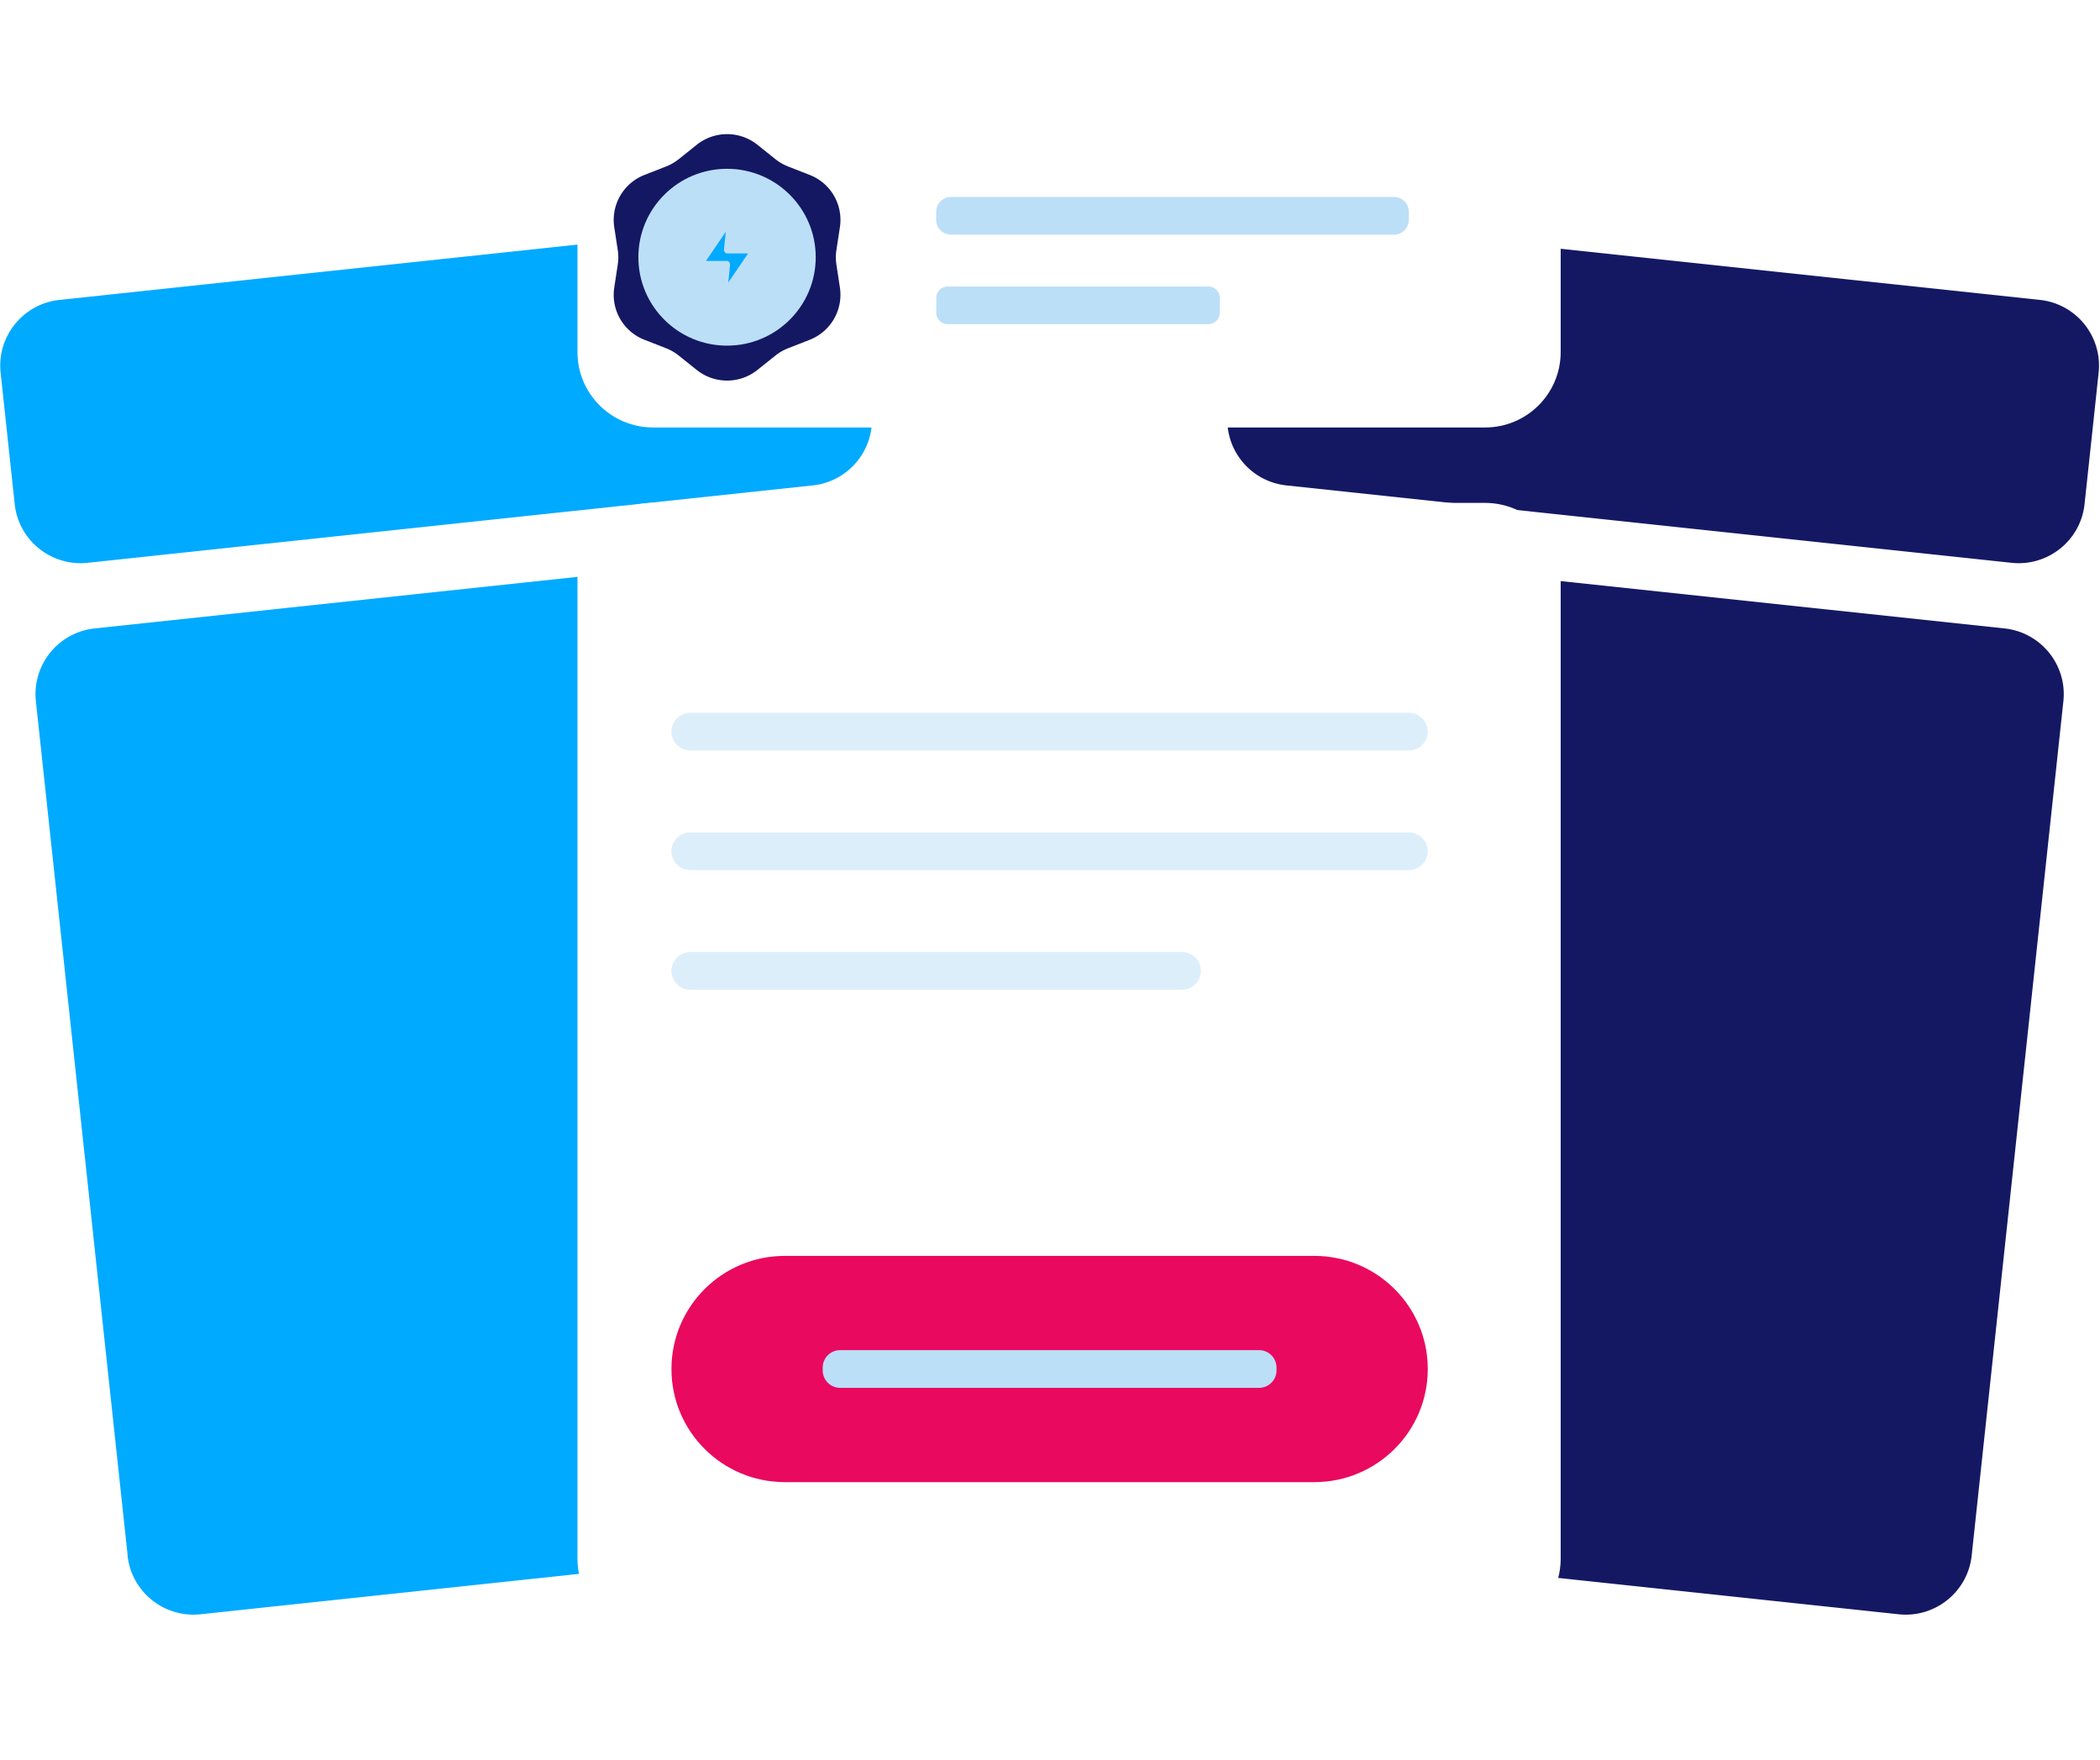
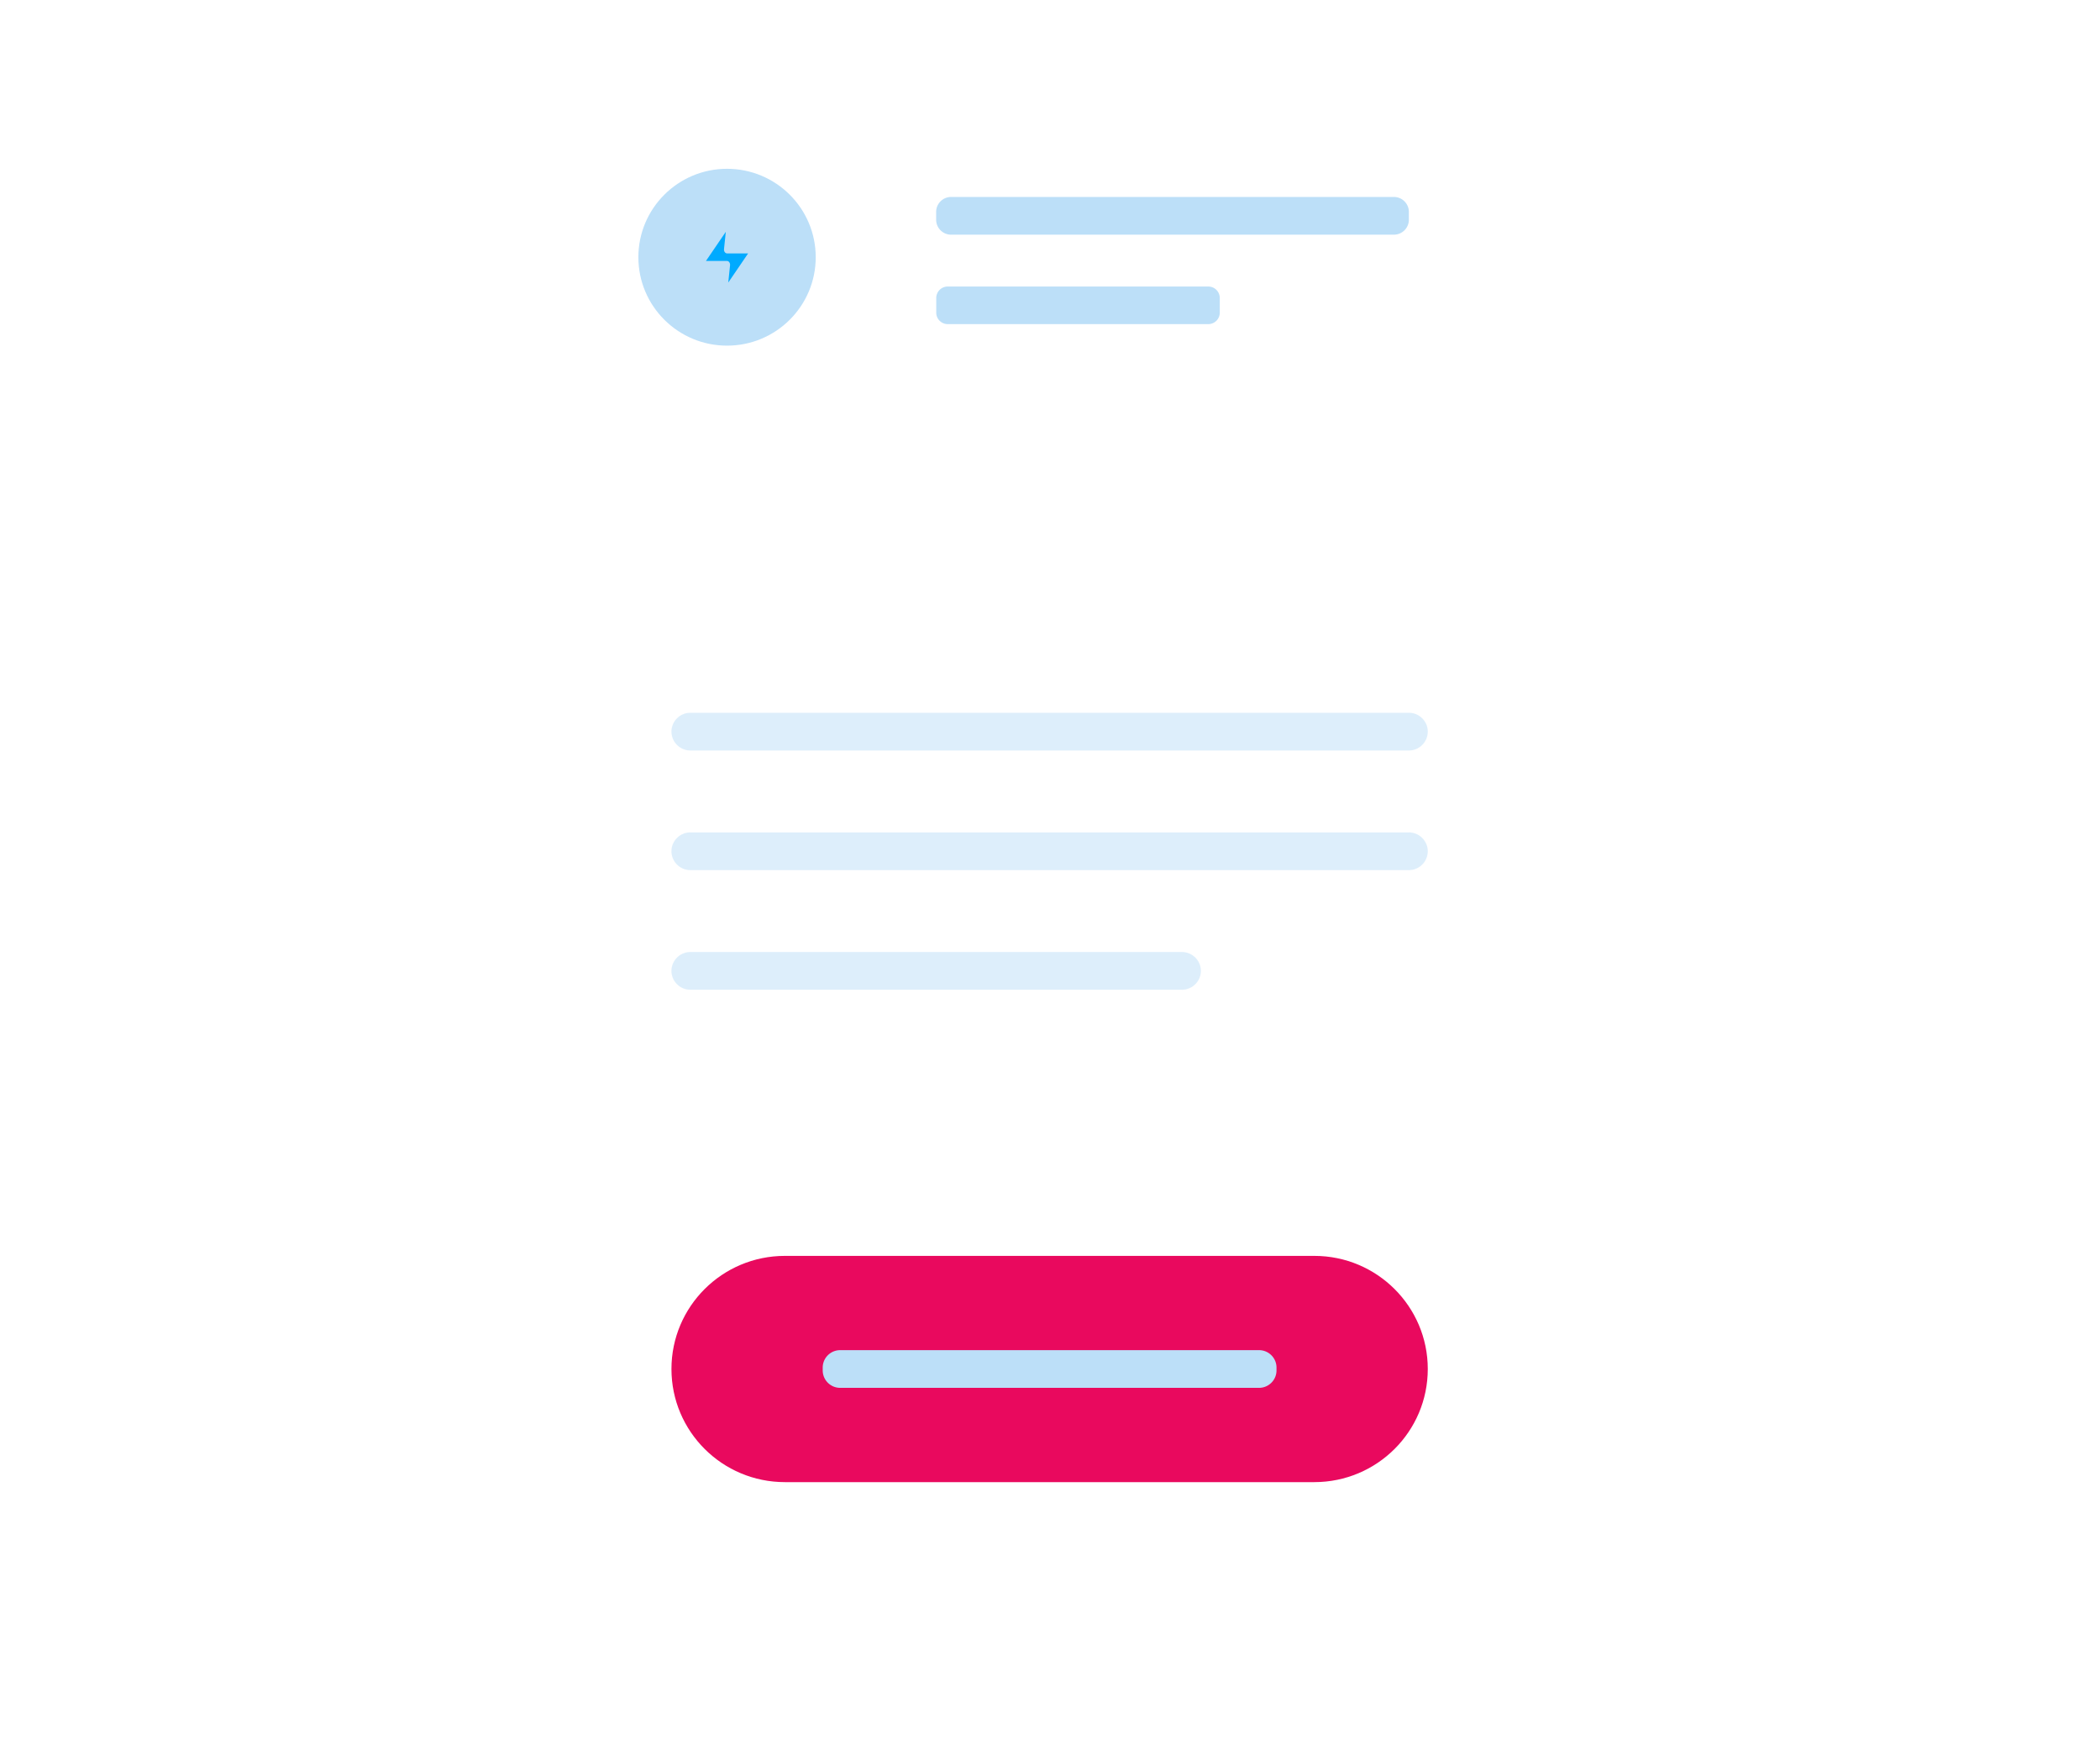
<svg xmlns="http://www.w3.org/2000/svg" width="216" height="181" fill="none">
-   <path fill="#141863" d="m195.294 166.021-74.574-7.96c-3.744-.398-6.457-3.752-6.059-7.485l9.433-87.865c.399-3.733 3.763-6.438 7.507-6.04l74.574 7.96c3.744.397 6.457 3.751 6.058 7.484l-9.432 87.866c-.399 3.732-3.763 6.437-7.507 6.04m19.118-114.178 1.448-13.515a6.8 6.8 0 0 0-6.058-7.485l-74.574-7.96c-3.744-.397-7.108 2.298-7.507 6.04l-1.449 13.515a6.8 6.8 0 0 0 6.058 7.485l74.575 7.96c3.743.397 7.108-2.298 7.507-6.04" />
-   <path fill="#0AF" d="M13.132 159.99 3.69 72.115a6.8 6.8 0 0 1 6.058-7.485l74.574-7.96c3.744-.397 7.109 2.298 7.507 6.04l9.433 87.866a6.8 6.8 0 0 1-6.058 7.485l-74.575 7.959c-3.743.398-7.108-2.297-7.507-6.04zM9.019 57.882l74.574-7.96c3.744-.397 6.457-3.751 6.058-7.484l-1.449-13.515c-.398-3.732-3.763-6.437-7.507-6.04l-74.574 7.96c-3.744.398-6.457 3.752-6.058 7.485l1.449 13.514c.398 3.733 3.763 6.438 7.507 6.04" />
  <path fill="#fff" fill-rule="evenodd" d="M75.23 22.227c.127.068.205.233.186.407l-.273 2.666h2.49c.126 0 .233.088.282.223.048.136.039.301-.04.417l-3.16 4.644c-.087.136-.243.175-.37.107-.126-.068-.203-.233-.184-.407l.272-2.666h-2.489c-.126 0-.233-.088-.282-.223-.049-.136-.039-.301.039-.408l3.16-4.643c.088-.136.243-.175.37-.107zm-2.615 4.615h2.169c.087 0 .174.048.233.136a.47.47 0 0 1 .078.3l-.185 1.784 2.042-2.996h-2.168a.29.29 0 0 1-.234-.135.47.47 0 0 1-.078-.3l.185-1.785z" clip-rule="evenodd" />
  <g filter="url(#a)">
-     <path fill="#fff" d="M150.748 166.06H65.176c-4.298 0-7.78-3.47-7.78-7.756V57.476c0-4.285 3.482-7.756 7.78-7.756h85.572c4.298 0 7.779 3.471 7.779 7.756v100.828c0 4.286-3.481 7.756-7.779 7.756m7.779-131.852V18.696c0-4.285-3.481-7.756-7.779-7.756H65.176c-4.298 0-7.78 3.471-7.78 7.756v15.512c0 4.286 3.482 7.756 7.78 7.756h85.572c4.298 0 7.779-3.47 7.779-7.756" />
-   </g>
+     </g>
  <path fill="#BCDFF8" d="M144.912 77.185H71.008a1.95 1.95 0 0 1-1.944-1.94c0-1.066.875-1.938 1.944-1.938h73.904c1.069 0 1.945.872 1.945 1.939a1.95 1.95 0 0 1-1.945 1.939m1.945 10.364a1.95 1.95 0 0 0-1.945-1.94H71.008c-1.07 0-1.944.873-1.944 1.94s.875 1.939 1.944 1.939h73.904a1.95 1.95 0 0 0 1.945-1.94M123.519 99.85a1.95 1.95 0 0 0-1.945-1.939H71.008c-1.07 0-1.944.873-1.944 1.94s.875 1.939 1.944 1.939h50.566a1.95 1.95 0 0 0 1.945-1.94" opacity=".5" />
  <path fill="#E9095E" d="M135.188 129.162H80.732c-6.444 0-11.668 5.209-11.668 11.634s5.224 11.634 11.668 11.634h54.456c6.444 0 11.669-5.209 11.669-11.634s-5.225-11.634-11.669-11.634" />
  <path fill="#BCDFF8" d="M129.499 138.856H86.421c-.994 0-1.799.803-1.799 1.794v.291c0 .99.805 1.793 1.799 1.793h43.078c.993 0 1.799-.803 1.799-1.793v-.291c0-.991-.806-1.794-1.799-1.794M143.375 24.135H97.827a1.537 1.537 0 0 1-1.537-1.532v-.814c0-.844.69-1.532 1.537-1.532h45.548c.846 0 1.536.688 1.536 1.532v.814c0 .843-.69 1.532-1.536 1.532m-17.912 8.018V30.65c0-.66-.535-1.183-1.186-1.183h-26.79c-.662 0-1.187.533-1.187 1.183v1.503c0 .659.535 1.182 1.187 1.182h26.79c.661 0 1.186-.533 1.186-1.182" />
-   <path fill="#141863" d="M71.679 14.878a5 5 0 0 1 6.214 0l1.867 1.493c.389.31.826.563 1.293.747l2.227.872a4.96 4.96 0 0 1 3.111 5.372l-.36 2.355a4.8 4.8 0 0 0 0 1.493l.36 2.366a4.97 4.97 0 0 1-3.111 5.371l-2.227.872a5 5 0 0 0-1.293.747l-1.867 1.493a5 5 0 0 1-6.214 0l-1.867-1.493a5 5 0 0 0-1.293-.747l-2.227-.872a4.96 4.96 0 0 1-3.112-5.371l.36-2.366a4.8 4.8 0 0 0 0-1.493l-.36-2.355a4.97 4.97 0 0 1 3.112-5.372l2.227-.872a5 5 0 0 0 1.293-.747z" />
  <path fill="#BCDFF8" d="M74.781 35.548c5.038 0 9.122-4.071 9.122-9.094s-4.084-9.094-9.122-9.094c-5.037 0-9.12 4.072-9.12 9.094 0 5.023 4.083 9.094 9.12 9.094" />
  <path fill="#0AF" d="M74.78 26.838h-2.168l2.042-2.996-.185 1.784c-.01.106.02.223.078.3a.29.29 0 0 0 .233.136h2.169l-2.042 2.996.184-1.784a.45.45 0 0 0-.077-.3.29.29 0 0 0-.234-.136" />
  <defs>
    <filter id="a" width="125.131" height="179.12" x="47.397" y=".94" color-interpolation-filters="sRGB" filterUnits="userSpaceOnUse">
      <feFlood flood-opacity="0" result="BackgroundImageFix" />
      <feColorMatrix in="SourceAlpha" result="hardAlpha" values="0 0 0 0 0 0 0 0 0 0 0 0 0 0 0 0 0 0 127 0" />
      <feOffset dx="2" dy="2" />
      <feGaussianBlur stdDeviation="6" />
      <feComposite in2="hardAlpha" operator="out" />
      <feColorMatrix values="0 0 0 0 0 0 0 0 0 0.173 0 0 0 0 0.612 0 0 0 0.1 0" />
      <feBlend in2="BackgroundImageFix" result="effect1_dropShadow_4254_27817" />
      <feBlend in="SourceGraphic" in2="effect1_dropShadow_4254_27817" result="shape" />
    </filter>
  </defs>
</svg>